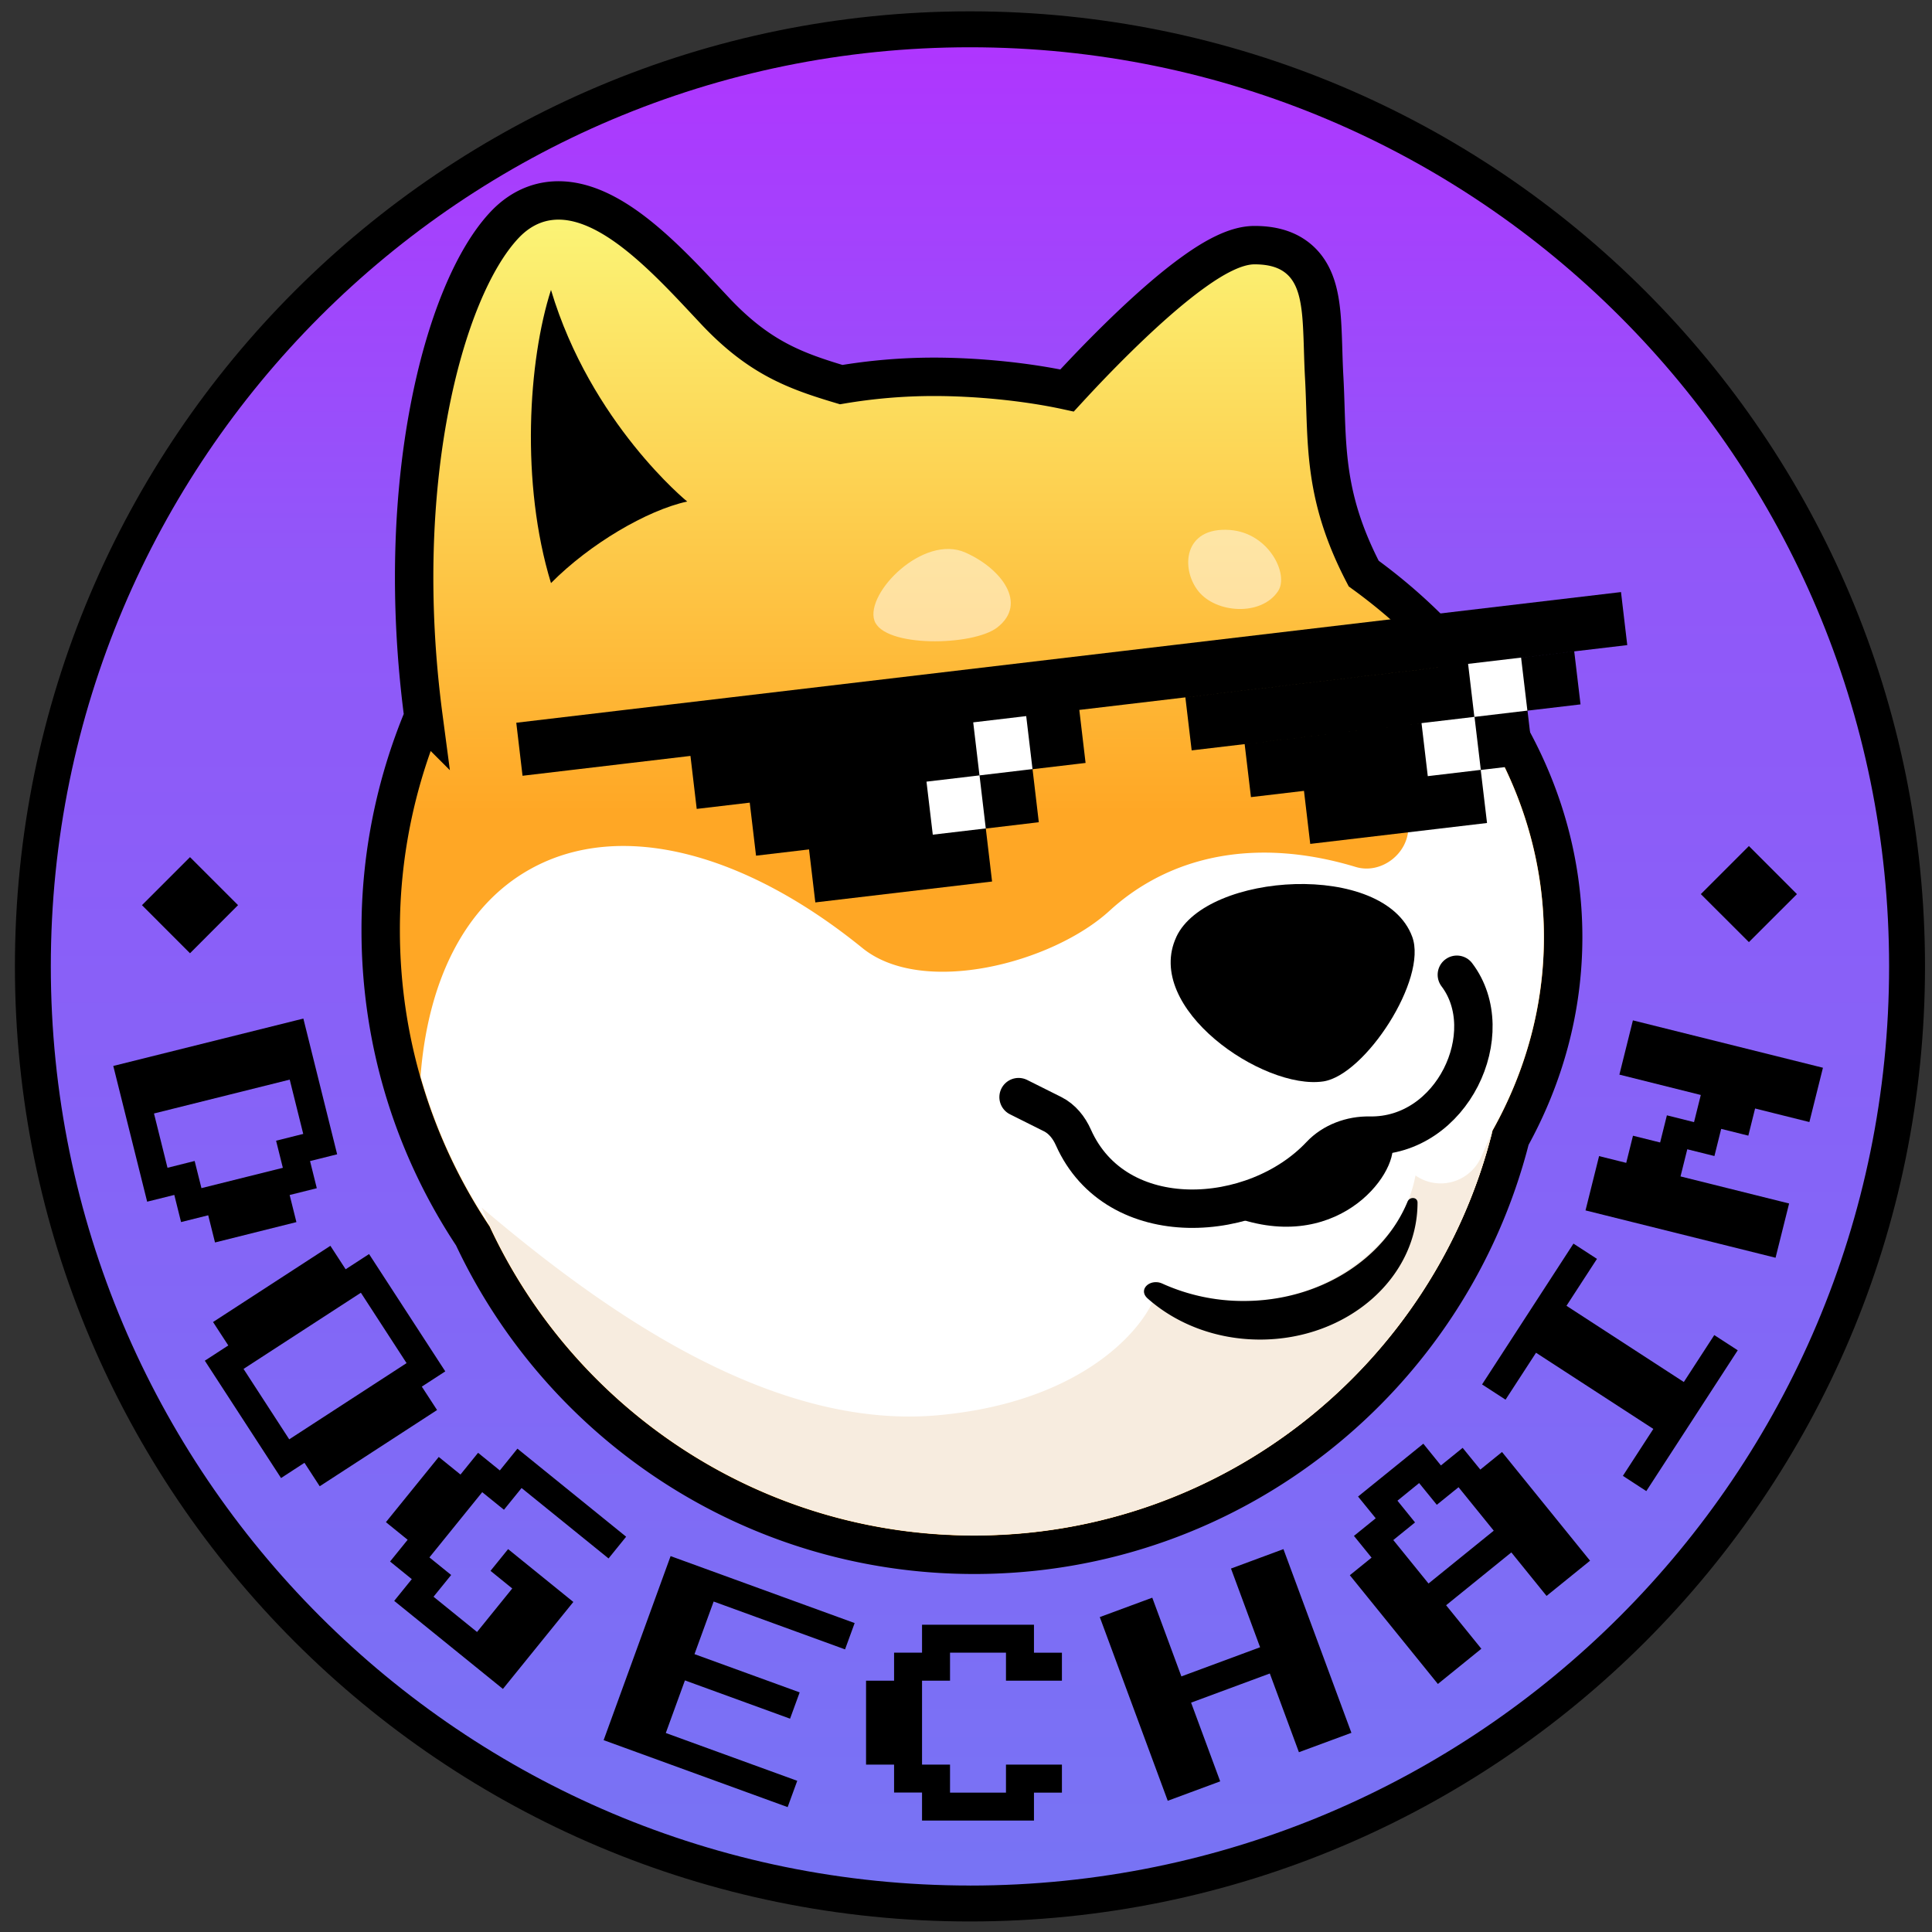
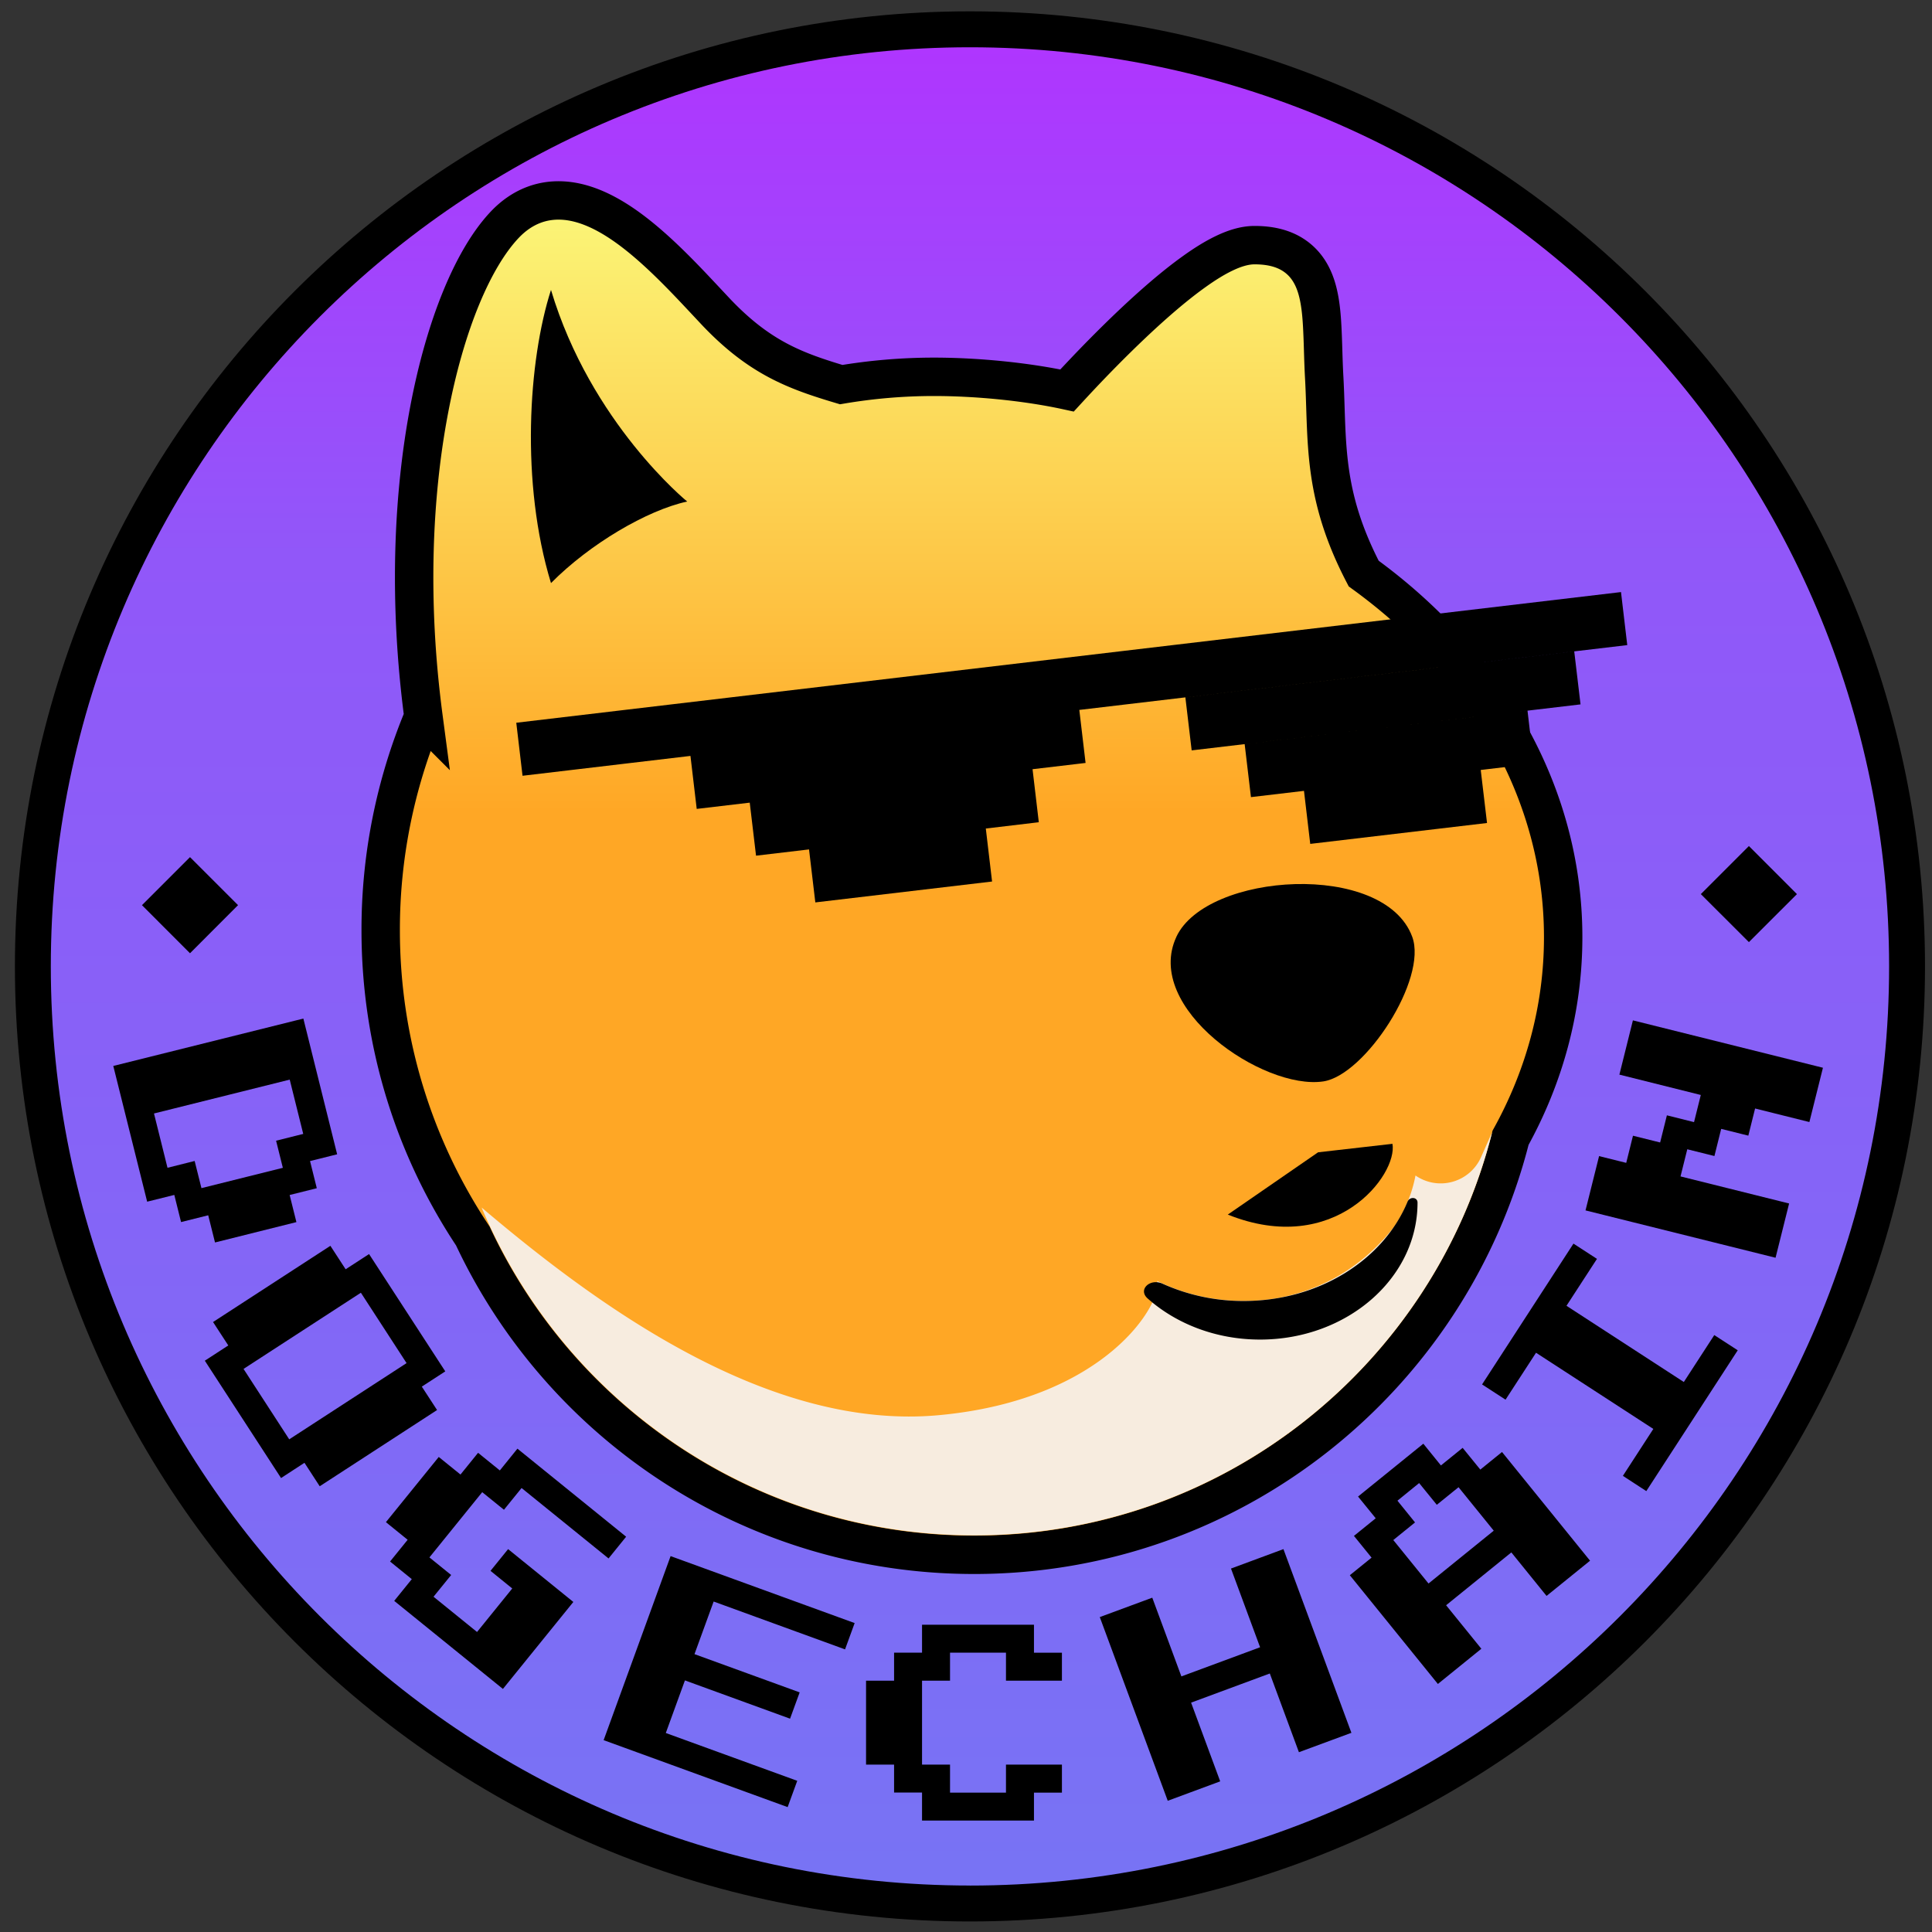
<svg xmlns="http://www.w3.org/2000/svg" width="24" height="24" fill="none">
  <rect width="100%" height="100%" fill="#333333" stroke="none" />
  <g clip-path="url(#a)" transform="translate(.065 .074) scale(.477)">
    <path d="M25.125.607C11.647.607.72 11.533.72 25.012c0 13.478 10.926 24.404 24.404 24.404S49.529 38.49 49.529 25.012C49.53 11.533 38.603.607 25.125.607z" fill="url(#b)" style="fill:url(#b)" />
    <path fill-rule="evenodd" clip-rule="evenodd" d="M25.124 48.95c13.22 0 23.937-10.718 23.937-23.937 0-13.22-10.717-23.937-23.937-23.937S1.187 11.793 1.187 25.013s10.717 23.936 23.937 23.936zm24.872-23.937c0 13.736-11.136 24.872-24.872 24.872S.252 38.749.252 25.013C.252 11.276 11.388.14 25.124.14c13.737 0 24.872 11.135 24.872 24.872z" fill="#000" />
    <path d="M6.063 23.417 4.812 24.67l-1.251-1.252 1.251-1.251ZM46.661 23.13l-1.251 1.25-1.252-1.25 1.252-1.252zM2.814 27.605l4.95-1.234.88 3.535-.706.176.176.707-.707.177.176.706-2.12.53-.177-.708-.707.177-.176-.707-.707.176zm1.06 1.238.352 1.414.707-.177.177.707 2.12-.529-.176-.706.707-.177-.352-1.414ZM5.198 35.281l.611-.397-.397-.61 3.056-1.985.397.611.61-.396 1.985 3.055-.611.397.397.61-3.056 1.985-.397-.611-.61.397zm1.008.214 1.19 1.834 3.056-1.985-1.19-1.833zM10.13 41.536l.458-.566-.566-.459.458-.566-.566-.459 1.376-1.698.566.458.458-.566.567.459.458-.567 2.831 2.293-.458.566-2.265-1.834-.459.566-.566-.458-1.375 1.699.566.458-.459.566 1.133.918.917-1.133-.566-.459.458-.566 1.699 1.376-1.834 2.265zM15.584 45.163l1.744-4.793 4.793 1.744-.25.685-3.422-1.246-.499 1.37 2.739.996-.25.685-2.738-.997-.498 1.37 3.423 1.245-.25.685zM23.876 47.257v-.729h-.728V45.8h-.73v-2.185h.73v-.73h.728v-.728h2.915v.729h.728v.729h-1.457v-.73h-1.457v.73h-.729v2.185h.729v.73h1.457v-.73h1.457v.73h-.728v.727zM30.275 46.742l-1.77-4.784 1.367-.505.758 2.05 2.05-.759-.758-2.05 1.366-.506 1.77 4.784-1.367.505-.758-2.05-2.05.759.758 2.05zM37.31 43.7l-2.293-2.832.566-.458-.459-.566.567-.459-.46-.566 1.7-1.376.458.566.566-.458.46.566.565-.458 2.293 2.831-1.133.917-.917-1.133-1.699 1.376.918 1.133zm-.244-2.616 1.699-1.376-.917-1.132-.566.458-.46-.566-.565.459.458.566-.566.459zM42.738 38.677l-.61-.397.793-1.222-3.055-1.984-.794 1.222-.611-.397 2.38-3.667.612.397-.794 1.222 3.056 1.985.793-1.222.611.396zM46.104 32.6l-4.949-1.233.353-1.414.707.176.176-.707.707.176.176-.707.707.177.176-.707-2.12-.53.352-1.413 4.949 1.234-.353 1.414-1.414-.353-.176.707-.707-.176-.176.707-.707-.176-.176.707 2.828.705z" fill="#000" />
    <path d="M28.013 9.627c-.145.154-.267.286-.36.387-1.075-.234-2.372-.356-3.463-.356-.824 0-1.632.07-2.419.203-1.184-.354-2.117-.691-3.252-1.884l-.285-.304c-.582-.621-1.34-1.431-2.12-1.97-.459-.317-.979-.58-1.521-.63-.576-.053-1.127.139-1.59.63-.817.868-1.54 2.59-1.96 4.8-.42 2.2-.555 4.956-.152 8.004a14.367 14.367 0 0 0-1.113 5.563c0 2.944.883 5.683 2.4 7.964 2.298 4.904 7.28 8.302 13.055 8.302 6.735 0 12.389-4.62 13.97-10.861.878-1.589 1.37-3.358 1.37-5.223 0-3.796-2.03-7.174-5.195-9.47-.912-1.752-.953-2.98-.997-4.32-.008-.25-.016-.503-.03-.764-.015-.267-.022-.5-.029-.726-.005-.166-.01-.329-.018-.499-.016-.368-.045-.732-.129-1.05-.085-.324-.24-.645-.542-.876-.3-.23-.676-.318-1.098-.318-.274 0-.55.097-.795.215-.254.122-.52.29-.784.48-.53.379-1.096.877-1.61 1.363-.516.489-.99.976-1.333 1.34z" fill="url(#c)" stroke="#000" style="fill:url(#c)" />
-     <path fill-rule="evenodd" clip-rule="evenodd" d="M10.815 27.88c.399 1.405 1.014 2.72 1.806 3.905 2.211 4.752 7.028 8.045 12.614 8.045 6.52 0 11.993-4.488 13.497-10.543.859-1.534 1.338-3.239 1.338-5.035 0-1.8-.48-3.506-1.342-5.041-.533-.18-.994-.18-1.357.021-.56.312-.828 1.072-.83 2.159-.001.688-.71 1.23-1.37 1.032-1.917-.58-3.776-.503-5.333.362a5.67 5.67 0 0 0-1.077.777c-1.49 1.365-4.868 2.246-6.438.972-3.032-2.462-6.285-3.37-8.647-2.057-1.717.954-2.671 2.92-2.861 5.403z" fill="#fff" />
    <path fill-rule="evenodd" clip-rule="evenodd" d="M24.311 36.7c-4.403.405-8.818-2.787-11.904-5.407 2.101 5.014 7.055 8.536 12.831 8.536 6.506 0 11.967-4.467 13.486-10.5l-.29.652a1.15 1.15 0 0 1-1.707.477 3.53 3.53 0 0 1-.56 1.341c-.776.982-1.785 1.622-3.034 1.853a5.307 5.307 0 0 1-.874.073c-.824 0-1.596-.19-2.261-.52.158.526-1.283 3.09-5.687 3.495z" fill="#f7ecdf" />
    <path d="M14.213 15.03c-.796-2.605-.592-5.795 0-7.635 1.036 3.469 3.547 5.511 3.547 5.511-1.047.227-2.543 1.108-3.547 2.124zM30.5 24.241c.788-1.679 5.413-1.979 6.142 0 .406 1.101-1.228 3.605-2.317 3.767-1.565.231-4.694-1.912-3.824-3.767z" fill="#000" />
-     <path opacity=".5" d="M25.835 16.186c-.629.488-2.967.53-3.201-.185-.234-.715 1.274-2.252 2.372-1.766.916.405 1.641 1.32.829 1.951zM33.147 15.242c-.436.653-1.608.58-2.074 0-.465-.582-.394-1.685.822-1.595 1.013.075 1.545 1.155 1.252 1.595z" fill="#fff" />
    <path d="M29.751 33.66c-.261-.233.066-.53.384-.386a5.107 5.107 0 0 0 2.12.452c1.968 0 3.643-1.08 4.265-2.587.057-.136.26-.122.26.025 0 1.97-1.836 3.567-4.1 3.567-1.147 0-2.185-.41-2.929-1.071z" fill="#000" />
    <path fill-rule="evenodd" clip-rule="evenodd" d="m42.079 15.264-28.77 3.403.163 1.381 4.373-.517.163 1.38 1.381-.163.164 1.381 1.38-.163.164 1.38 4.603-.544-.163-1.38 1.38-.164-.163-1.381 1.381-.163-.163-1.381 14.27-1.688zm-11.345 2.742 10.127-1.198.164 1.381-10.127 1.198zm8.91.346-7.366.872.164 1.38 1.382-.163h-.001l.163 1.381 4.604-.544-.164-1.381 1.381-.164z" fill="#000" />
-     <path d="m38.097 17.134 1.38-.163.164 1.38-1.381.164z" fill="#fff" />
-     <path d="m36.884 18.677 1.38-.163.164 1.38-1.381.164zM25.209 18.657l1.38-.163.164 1.38-1.381.164zM23.992 20.201l1.381-.163.163 1.381-1.38.163z" fill="#fff" />
-     <path d="M37.804 25.23c1.142 1.505-.109 4.23-2.276 4.19-.472-.009-.955.167-1.278.511-1.711 1.818-5.317 2.046-6.434-.468-.113-.253-.292-.479-.54-.603l-.886-.443" stroke="#000" stroke-linecap="round" />
    <path d="M31.839 31.476c2.789 1.12 4.431-1.035 4.288-1.843l-1.937.221z" fill="#000" />
  </g>
  <defs>
    <linearGradient id="b" x1="25.125" y1="49.884" x2="25.125" y2=".14" gradientUnits="userSpaceOnUse">
      <stop stop-color="#7774F4" />
      <stop offset=".715" stop-color="#9157F9" />
      <stop offset="1" stop-color="#B133FF" />
    </linearGradient>
    <linearGradient id="c" x1="25.176" y1="5.57" x2="25.176" y2="39.83" gradientUnits="userSpaceOnUse">
      <stop stop-color="#FBF476" />
      <stop offset=".45" stop-color="#FFA725" />
      <stop offset="1" stop-color="#FFA725" />
    </linearGradient>
    <clipPath id="a">
      <path fill="#fff" d="M0 0h50v50H0z" />
    </clipPath>
  </defs>
</svg>